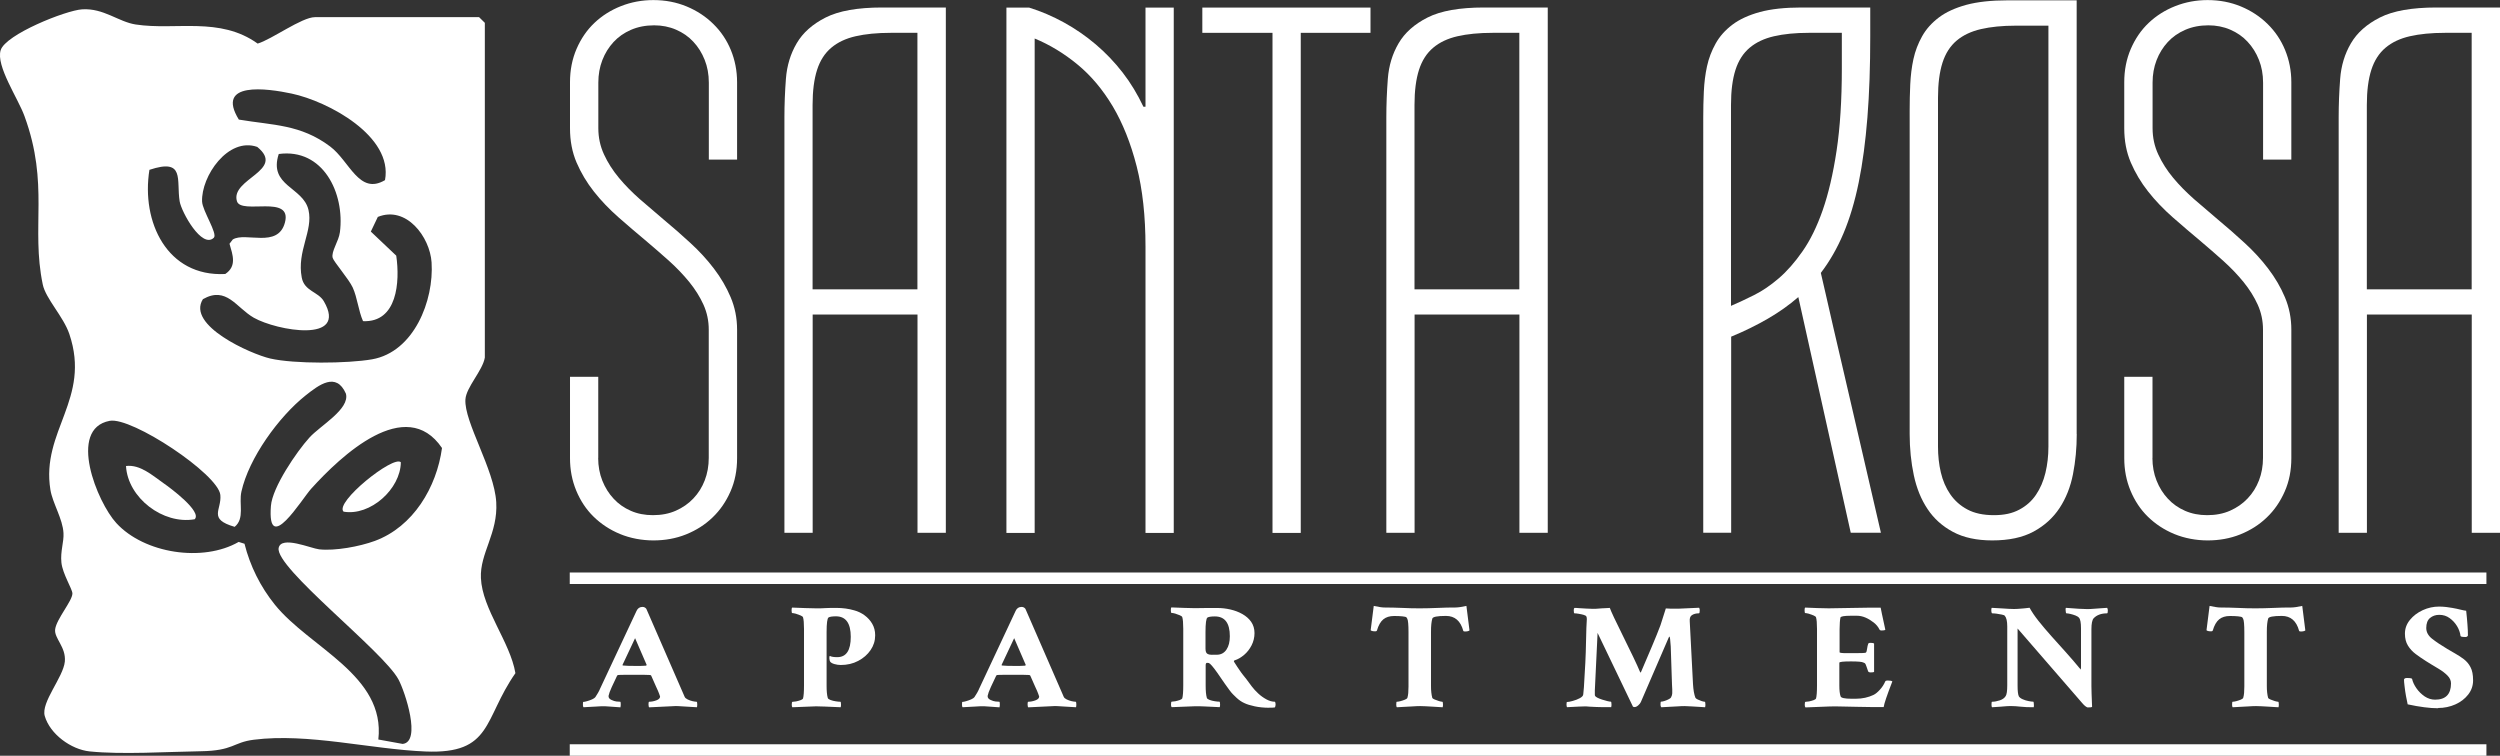
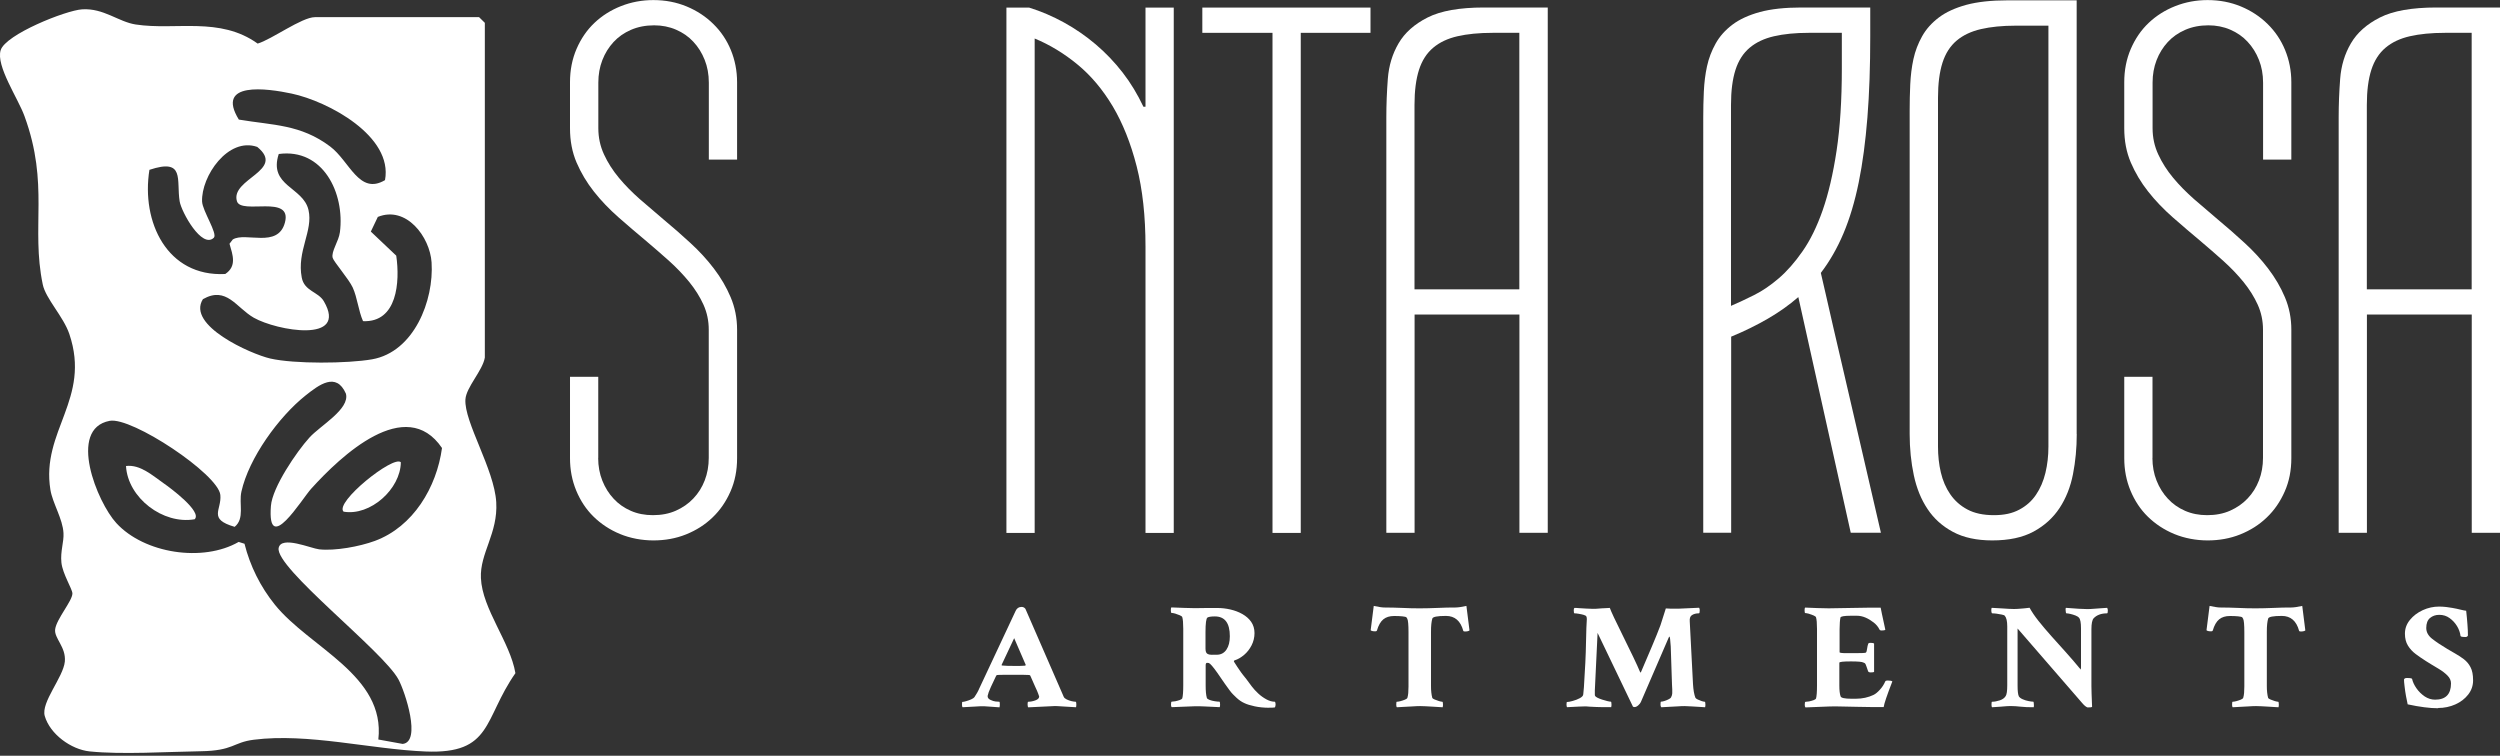
<svg xmlns="http://www.w3.org/2000/svg" id="logos" viewBox="0 0 300 90.69">
  <rect x="0" y="0" width="300" height="90.69" fill="#333333" stroke="none" />
  <defs>
    <style>
      .cls-1 {
        fill: #fff;
      }
    </style>
  </defs>
  <g>
    <path class="cls-1" d="M71.78,54.94c0,1,.17,1.91.5,2.74.33.83.78,1.55,1.36,2.17.57.62,1.26,1.1,2.06,1.45.8.35,1.68.52,2.65.52,1.03,0,1.95-.18,2.76-.54s1.52-.85,2.1-1.47c.59-.62,1.04-1.34,1.36-2.17.32-.83.48-1.73.48-2.69v-15.39c0-1.06-.21-2.05-.63-2.99-.42-.93-.99-1.84-1.7-2.72-.71-.87-1.52-1.72-2.42-2.53s-1.83-1.61-2.76-2.4c-1.12-.93-2.23-1.89-3.33-2.85-1.1-.97-2.08-1.99-2.94-3.08s-1.55-2.25-2.08-3.48c-.53-1.24-.79-2.61-.79-4.12v-5.52c0-1.45.26-2.78.79-4.01.53-1.22,1.24-2.26,2.15-3.12.91-.86,1.97-1.53,3.19-2.01,1.22-.48,2.51-.72,3.87-.72,1.45,0,2.78.26,4.01.77,1.22.51,2.29,1.21,3.19,2.1.91.89,1.61,1.93,2.1,3.12s.75,2.48.75,3.87v9.28h-3.39v-9.23c0-1-.17-1.91-.5-2.74-.33-.83-.78-1.55-1.36-2.17-.57-.62-1.27-1.1-2.08-1.45s-1.69-.52-2.62-.52c-1.03,0-1.95.18-2.78.54-.83.36-1.53.85-2.1,1.47-.57.62-1.02,1.34-1.34,2.17-.32.83-.48,1.73-.48,2.69v5.48c0,1.12.23,2.17.68,3.14.45.98,1.05,1.92,1.79,2.81.74.89,1.58,1.74,2.51,2.56.93.81,1.89,1.63,2.85,2.44,1.09.91,2.16,1.84,3.21,2.81,1.06.97,2,1.99,2.83,3.08.83,1.09,1.5,2.23,2.01,3.44.51,1.21.77,2.5.77,3.89v15.43c0,1.45-.26,2.78-.79,3.98-.53,1.21-1.24,2.25-2.15,3.12-.91.88-1.97,1.55-3.19,2.04s-2.53.72-3.91.72-2.78-.26-4.01-.77-2.28-1.21-3.17-2.08c-.89-.87-1.58-1.92-2.08-3.12-.5-1.21-.75-2.5-.75-3.89v-9.77h3.39v9.73Z" />
-     <path class="cls-1" d="M113.49,63.94h-3.39v-26.2h-12.58v26.2h-3.39V14.07c0-1.51.06-3.05.18-4.62.12-1.57.55-2.99,1.29-4.25.74-1.27,1.9-2.3,3.48-3.1s3.84-1.2,6.77-1.2h7.65v63.04ZM106.88,3.94c-1.63,0-3.03.14-4.21.41s-2.15.73-2.92,1.38-1.34,1.53-1.7,2.65c-.36,1.12-.54,2.52-.54,4.21v22.13h12.58V3.94h-3.21Z" />
-     <path class="cls-1" d="M137.46,12.81V.91h3.39v63.04h-3.39V29.6c0-3.65-.35-6.86-1.06-9.64-.71-2.78-1.67-5.17-2.87-7.2-1.21-2.02-2.62-3.7-4.23-5.02-1.61-1.33-3.33-2.37-5.14-3.12v59.33h-3.39V.91h2.72c1.45.45,2.84,1.05,4.19,1.79,1.34.74,2.61,1.61,3.8,2.62,1.19,1.01,2.27,2.14,3.24,3.39.97,1.25,1.79,2.62,2.49,4.1h.27Z" />
+     <path class="cls-1" d="M137.46,12.81V.91h3.39v63.04h-3.39V29.6c0-3.65-.35-6.86-1.06-9.64-.71-2.78-1.67-5.17-2.87-7.2-1.21-2.02-2.62-3.7-4.23-5.02-1.61-1.33-3.33-2.37-5.14-3.12v59.33h-3.39V.91h2.72c1.45.45,2.84,1.05,4.19,1.79,1.34.74,2.61,1.61,3.8,2.62,1.19,1.01,2.27,2.14,3.24,3.39.97,1.25,1.79,2.62,2.49,4.1h.27" />
    <path class="cls-1" d="M164.46.91v3.03h-8.37v60.01h-3.39V3.94h-8.42V.91h20.18Z" />
    <path class="cls-1" d="M185.72,63.94h-3.39v-26.2h-12.58v26.2h-3.39V14.07c0-1.51.06-3.05.18-4.62.12-1.57.55-2.99,1.29-4.25.74-1.27,1.9-2.3,3.48-3.1s3.84-1.2,6.77-1.2h7.65v63.04ZM179.11,3.94c-1.63,0-3.03.14-4.21.41s-2.15.73-2.92,1.38-1.34,1.53-1.7,2.65c-.36,1.12-.54,2.52-.54,4.21v22.13h12.58V3.94h-3.21Z" />
    <path class="cls-1" d="M224.43,4.34c0,3.62-.11,6.87-.34,9.75-.23,2.88-.57,5.48-1.04,7.78-.47,2.31-1.08,4.35-1.83,6.13-.75,1.78-1.66,3.36-2.72,4.75.12.48.31,1.31.57,2.47.26,1.16.57,2.52.93,4.07s.75,3.24,1.18,5.07c.42,1.83.84,3.65,1.27,5.48.42,1.83.83,3.58,1.22,5.27.39,1.69.74,3.19,1.04,4.5.3,1.31.63,2.75,1,4.32h-3.62l-6.29-28.28c-1.12.97-2.34,1.83-3.67,2.6-1.33.77-2.79,1.49-4.39,2.15v23.53h-3.35V14.07c0-1,.02-2.02.07-3.08.05-1.06.17-2.07.38-3.03.21-.97.56-1.88,1.04-2.74.48-.86,1.15-1.61,2.01-2.26.86-.65,1.96-1.15,3.3-1.52,1.34-.36,2.99-.54,4.96-.54h8.28v3.44ZM207.73,36.7c.84-.36,1.76-.79,2.76-1.29,1-.5,1.98-1.17,2.96-2.01.98-.84,1.93-1.92,2.85-3.24.92-1.31,1.73-2.96,2.42-4.93.69-1.98,1.25-4.36,1.67-7.15.42-2.79.63-6.09.63-9.89V3.94h-3.98c-1.6,0-2.99.14-4.16.41s-2.15.73-2.92,1.38-1.34,1.53-1.7,2.65c-.36,1.12-.54,2.52-.54,4.21v24.12Z" />
    <path class="cls-1" d="M249.21,52.09c0,1.66-.15,3.26-.45,4.8-.3,1.54-.84,2.9-1.61,4.07s-1.81,2.12-3.12,2.83c-1.31.71-2.96,1.06-4.96,1.06-1.87,0-3.44-.34-4.71-1.02-1.27-.68-2.29-1.59-3.05-2.74-.77-1.15-1.32-2.5-1.65-4.05-.33-1.55-.5-3.21-.5-4.96V13.21c0-1,.02-2.02.07-3.08.05-1.06.17-2.07.38-3.03.21-.97.56-1.88,1.04-2.74.48-.86,1.15-1.61,2.01-2.26s1.96-1.15,3.3-1.52c1.34-.36,2.99-.54,4.96-.54h8.28v52.04ZM245.82,3.08h-3.94c-1.6,0-2.99.14-4.16.41s-2.15.73-2.92,1.38c-.77.65-1.34,1.53-1.7,2.65-.36,1.12-.54,2.52-.54,4.21v41.86c0,1.09.11,2.12.34,3.1s.6,1.85,1.13,2.62c.53.77,1.21,1.38,2.06,1.83.84.45,1.9.68,3.17.68s2.22-.22,3.05-.66c.83-.44,1.5-1.03,2.01-1.79.51-.75.89-1.63,1.13-2.62.24-1,.36-2.05.36-3.17V3.08Z" />
    <path class="cls-1" d="M258.29,54.94c0,1,.17,1.91.5,2.74.33.83.78,1.55,1.36,2.17.57.62,1.26,1.1,2.06,1.45.8.35,1.68.52,2.65.52,1.03,0,1.95-.18,2.76-.54s1.52-.85,2.1-1.47c.59-.62,1.04-1.34,1.36-2.17.32-.83.48-1.73.48-2.69v-15.39c0-1.06-.21-2.05-.63-2.99-.42-.93-.99-1.84-1.7-2.72-.71-.87-1.52-1.72-2.42-2.53s-1.83-1.61-2.76-2.4c-1.12-.93-2.23-1.89-3.33-2.85-1.1-.97-2.08-1.99-2.94-3.08s-1.55-2.25-2.08-3.48c-.53-1.24-.79-2.61-.79-4.12v-5.52c0-1.45.26-2.78.79-4.01.53-1.22,1.24-2.26,2.15-3.12.91-.86,1.97-1.53,3.19-2.01,1.22-.48,2.51-.72,3.87-.72,1.45,0,2.78.26,4.01.77,1.22.51,2.29,1.21,3.19,2.1.91.89,1.61,1.93,2.1,3.12s.75,2.48.75,3.87v9.28h-3.39v-9.23c0-1-.17-1.91-.5-2.74-.33-.83-.78-1.55-1.36-2.17-.57-.62-1.27-1.1-2.08-1.45s-1.69-.52-2.62-.52c-1.03,0-1.95.18-2.78.54-.83.36-1.53.85-2.1,1.47-.57.62-1.02,1.34-1.34,2.17-.32.83-.48,1.73-.48,2.69v5.48c0,1.12.23,2.17.68,3.14.45.98,1.05,1.92,1.79,2.81.74.89,1.58,1.74,2.51,2.56.93.81,1.89,1.63,2.85,2.44,1.09.91,2.16,1.84,3.21,2.81,1.06.97,2,1.99,2.83,3.08.83,1.09,1.5,2.23,2.01,3.44.51,1.21.77,2.5.77,3.89v15.43c0,1.45-.26,2.78-.79,3.98-.53,1.21-1.24,2.25-2.15,3.12-.91.88-1.97,1.55-3.19,2.04s-2.53.72-3.91.72-2.78-.26-4.01-.77-2.28-1.21-3.17-2.08c-.89-.87-1.58-1.92-2.08-3.12-.5-1.21-.75-2.5-.75-3.89v-9.77h3.39v9.73Z" />
    <path class="cls-1" d="M300,63.94h-3.39v-26.2h-12.58v26.2h-3.39V14.07c0-1.51.06-3.05.18-4.62.12-1.57.55-2.99,1.29-4.25.74-1.27,1.9-2.3,3.48-3.1s3.84-1.2,6.77-1.2h7.65v63.04ZM293.39,3.94c-1.63,0-3.03.14-4.21.41s-2.15.73-2.92,1.38-1.34,1.53-1.7,2.65c-.36,1.12-.54,2.52-.54,4.21v22.13h12.58V3.94h-3.21Z" />
  </g>
  <g>
-     <path class="cls-1" d="M70.03,84.88c-.05-.05-.08-.14-.08-.27,0-.25.01-.38.04-.38.1,0,.26-.03.46-.09.21-.06.41-.13.61-.22.2-.09.32-.18.38-.26.1-.14.21-.32.33-.53.12-.21.2-.38.25-.51l.1-.21,4.27-9.11c.14-.31.38-.47.71-.47.19,0,.35.08.46.23l3.96,9.09c.12.28.23.54.34.78.11.25.21.48.3.69.05.12.17.22.35.31.18.09.38.16.59.21.21.05.38.07.49.07.05,0,.08.1.08.3,0,.19-.01.31-.04.36l-1.18-.07c-.37-.02-.69-.04-.97-.06s-.49-.02-.66,0l-2.92.14c-.05-.05-.08-.17-.08-.38,0-.19.03-.29.08-.29.28,0,.57-.06.87-.17.3-.11.44-.27.44-.46,0-.01-.04-.12-.11-.32-.07-.2-.2-.5-.38-.88l-.58-1.31c-.05-.05-.1-.07-.14-.07-.13-.01-.35-.02-.66-.02h-2.33c-.33,0-.6,0-.82.02-.05,0-.1.03-.14.09l-.64,1.36c-.22.48-.34.82-.38,1.04-.03.21.08.38.34.5.23.11.43.17.61.19.17.02.32.03.45.03.04.01.06.11.06.29,0,.16-.01.28-.04.38-.58-.04-1-.07-1.26-.09-.26-.02-.46-.04-.59-.04-.13,0-.27,0-.42,0-.15.01-.38.03-.7.04-.32.02-.82.05-1.49.08ZM76.17,79.91c.26,0,.5,0,.72,0,.23,0,.44-.02.65-.03l.06-.09-1.39-3.21-1.51,3.21s.01.07.04.07c.39.04.86.05,1.43.05Z" />
-     <path class="cls-1" d="M95.09,84.88c-.05-.05-.08-.15-.08-.3,0-.24.03-.36.08-.36.1,0,.25-.02.44-.05.19-.04.37-.09.54-.15.17-.07.26-.13.29-.19.08-.28.12-.8.12-1.58v-6.78c0-.67-.04-1.14-.12-1.4-.03-.07-.13-.15-.3-.22s-.36-.14-.55-.2c-.19-.05-.34-.08-.44-.08-.05,0-.08-.11-.08-.32,0-.19.02-.3.06-.34.58.02,1.11.05,1.58.06.48.02.89.03,1.25.03.18,0,.38,0,.59,0,.21,0,.43-.01.65-.03.22-.01.43-.02.64-.02h.6c.77,0,1.49.1,2.14.29.45.12.87.32,1.25.6.38.28.69.62.92,1.02.23.4.35.86.35,1.37,0,.65-.18,1.24-.55,1.78-.37.54-.86.97-1.49,1.3-.62.33-1.32.49-2.09.49-.26,0-.51-.04-.76-.11-.25-.07-.42-.17-.51-.29-.05-.07-.08-.2-.1-.39-.01-.19.01-.29.08-.29.18.1.47.14.87.14,1.08,0,1.62-.81,1.62-2.44s-.59-2.46-1.78-2.46c-.45,0-.75.05-.89.14-.15.11-.23.69-.23,1.76v6.42c0,.63.04,1.12.14,1.47.03.1.14.18.33.25s.41.13.64.16c.23.04.41.05.54.05.05,0,.08.11.08.34,0,.12-.01.23-.04.32-1.54-.07-2.53-.11-2.95-.11l-2.82.11Z" />
    <path class="cls-1" d="M115.52,84.88c-.05-.05-.08-.14-.08-.27,0-.25.01-.38.04-.38.1,0,.26-.03.46-.09.21-.06.41-.13.61-.22.2-.09.32-.18.38-.26.1-.14.21-.32.33-.53.12-.21.2-.38.25-.51l.1-.21,4.27-9.11c.14-.31.38-.47.71-.47.19,0,.35.08.46.23l3.96,9.09c.12.28.23.54.34.78.11.25.21.48.3.69.05.12.17.22.35.31.18.09.38.16.59.21.21.05.38.07.49.07.05,0,.08.1.08.3,0,.19-.01.31-.04.36l-1.18-.07c-.37-.02-.69-.04-.97-.06s-.49-.02-.66,0l-2.92.14c-.05-.05-.08-.17-.08-.38,0-.19.03-.29.08-.29.28,0,.57-.06.87-.17.3-.11.44-.27.44-.46,0-.01-.04-.12-.11-.32-.07-.2-.2-.5-.38-.88l-.58-1.31c-.05-.05-.1-.07-.14-.07-.13-.01-.35-.02-.66-.02h-2.33c-.33,0-.6,0-.82.02-.05,0-.1.03-.14.09l-.64,1.36c-.22.48-.34.82-.38,1.04-.03.21.08.38.34.5.23.11.43.17.61.19.17.02.32.03.45.03.04.01.06.11.06.29,0,.16-.01.28-.04.38-.58-.04-1-.07-1.26-.09-.26-.02-.46-.04-.59-.04-.13,0-.27,0-.42,0-.15.01-.38.03-.7.04-.32.02-.82.05-1.49.08ZM121.66,79.91c.26,0,.5,0,.72,0,.23,0,.44-.02.65-.03l.06-.09-1.39-3.21-1.51,3.21s.01.07.04.07c.39.04.86.05,1.43.05Z" />
    <path class="cls-1" d="M152.3,84.93c-.63,0-1.21-.06-1.73-.17-.52-.11-.94-.24-1.25-.39-.32-.14-.64-.36-.95-.65-.15-.14-.3-.28-.42-.41-.13-.13-.27-.3-.41-.49-.15-.2-.34-.46-.57-.79-.23-.33-.53-.77-.91-1.32-.5-.71-.84-1.09-1-1.15-.03-.01-.1-.02-.21-.02s-.17.1-.17.29v2.44c0,.63.04,1.12.14,1.47.03.1.14.18.33.25s.41.13.64.16c.23.04.41.05.54.05.05,0,.08.11.08.34,0,.12-.01.23-.04.32-.77-.04-1.4-.07-1.89-.09-.49-.02-.84-.03-1.06-.02l-2.82.11c-.05-.05-.08-.15-.08-.3,0-.24.03-.36.08-.36.1,0,.25-.02.44-.05.19-.04.37-.09.54-.15.17-.07.26-.13.29-.19.08-.28.12-.8.12-1.58v-6.78c0-.67-.04-1.14-.12-1.4-.03-.07-.13-.15-.3-.22s-.36-.14-.55-.2c-.19-.05-.34-.08-.44-.08-.05,0-.08-.11-.08-.32,0-.19.02-.3.06-.34.59.02,1.12.05,1.59.06.47.02.88.03,1.25.03.62-.01,1.1-.02,1.45-.02h1.25c.51,0,1.03.06,1.55.18.52.12,1,.3,1.44.55.44.25.79.56,1.05.93.26.38.4.83.4,1.35s-.12,1.02-.35,1.47c-.23.45-.53.84-.9,1.15s-.74.53-1.13.65c-.1.04-.12.1-.06.2.28.44.5.78.66,1,.15.23.29.41.4.55.11.14.24.3.4.5.15.2.37.49.66.89.22.29.48.57.78.85.3.28.63.51.98.7.35.19.69.28,1.01.28.05.05.08.16.08.32,0,.14-.03.26-.08.36-.09.01-.19.02-.3.03-.11,0-.24,0-.38,0ZM145.48,78.57h.52c.5,0,.89-.2,1.17-.61.28-.41.41-.94.41-1.61,0-1.59-.6-2.38-1.8-2.38-.45,0-.75.05-.89.14-.15.11-.23.69-.23,1.76v1.94c0,.34.07.55.22.64.15.09.34.13.59.13Z" />
    <path class="cls-1" d="M167.63,84.88c-.05-.05-.08-.14-.08-.29,0-.25.02-.38.06-.38.1,0,.25-.02.44-.07.19-.05.37-.11.54-.18.17-.07.26-.14.29-.2.05-.17.09-.36.11-.59.02-.23.03-.49.03-.79v-6.49c0-.93-.05-1.48-.15-1.65l-.1-.16c-.05-.05-.22-.09-.5-.12-.28-.03-.61-.04-.98-.04-.53,0-.96.13-1.29.4-.33.27-.59.72-.77,1.35-.03.06-.09.09-.19.09-.28,0-.47-.04-.56-.13l.37-2.92c.28.06.53.11.75.14.22.04.41.05.58.05.66,0,1.36.02,2.11.05.75.04,1.46.05,2.11.05s1.36-.02,2.12-.05c.76-.04,1.47-.05,2.12-.05.17,0,.36-.02.58-.05.22-.04.47-.08.75-.14l.37,2.94c-.09.08-.28.13-.56.13-.1,0-.17-.03-.19-.09-.32-1.18-1.01-1.78-2.07-1.78s-1.58.11-1.64.32c-.05.17-.09.38-.12.65-.03.26-.04.58-.04.95v6.47c0,.3.01.57.04.81.03.24.06.45.12.65.03.05.12.11.28.18.16.07.33.13.52.19.19.05.32.08.4.08.05,0,.08.11.08.34,0,.12-.01.23-.04.32-.05,0-.17,0-.37-.02s-.46-.03-.79-.05-.63-.04-.89-.05c-.26-.01-.47-.02-.64-.02-.23,0-.55.01-.95.04-.4.02-.78.05-1.13.06-.35.02-.6.03-.72.04Z" />
    <path class="cls-1" d="M188.06,84.88c-.05-.05-.08-.15-.08-.3,0-.23.02-.34.06-.34.15,0,.38-.04.69-.13.3-.08.59-.19.85-.33.26-.14.4-.29.41-.46l.08-.86c.14-2.14.23-3.92.25-5.34.03-1.42.06-2.37.1-2.83,0-.13-.02-.24-.06-.32-.03-.07-.14-.13-.33-.19-.19-.05-.4-.1-.61-.13-.21-.04-.38-.05-.49-.05-.05,0-.08-.13-.08-.38,0-.13.03-.22.08-.27.13,0,.32,0,.59.03.26.02.55.04.85.05.3.02.56.03.78.03.18,0,.41,0,.69-.03s.54-.04.8-.05c.26-.02.44-.03.54-.03.06.19.23.57.49,1.13.26.56.63,1.31,1.09,2.24.46.94.87,1.78,1.22,2.5.35.72.63,1.35.85,1.87h.04s.04,0,.04-.02c.49-1.14.93-2.18,1.33-3.12.4-.94.74-1.79,1.02-2.53l.64-2.01c.12.01.31.02.57.03.26,0,.6,0,.99,0l2.43-.11c.05.06.08.16.08.29,0,.25-.03.38-.1.38h-.02c-.32,0-.59.07-.81.21-.21.13-.3.38-.27.74l.39,7.53c.04.72.14,1.27.29,1.65.04.07.13.14.28.21.15.07.31.13.47.19.17.05.29.08.37.08.05,0,.08.12.08.36,0,.11-.01.21-.04.3-.09-.01-.29-.03-.6-.04-.31-.02-.64-.04-.98-.06-.35-.02-.64-.04-.87-.04s-.55.01-.95.04c-.4.02-.78.05-1.13.06-.35.02-.6.03-.72.04-.06-.06-.1-.16-.1-.29,0-.25.02-.38.06-.38.1,0,.24-.03.41-.08.17-.05.33-.12.49-.2.16-.08.26-.15.3-.22.1-.19.15-.36.15-.5,0-.13,0-.29,0-.47,0-.18-.02-.38-.03-.59l-.15-4.55c-.05-.8-.1-1.2-.15-1.2-.03,0-.06.04-.1.13l-3.34,7.73c-.05.12-.15.25-.31.39-.15.14-.31.21-.46.21-.01,0-.07-.01-.17-.04l-4.25-8.86-.33,6.9v.41c0,.11,0,.19.02.23.03.07.12.15.28.23s.35.16.57.23c.22.07.43.13.63.18.2.05.34.07.42.07.05,0,.08.12.08.36,0,.11-.01.21-.04.3-.77,0-1.35,0-1.75-.02-.39-.01-.67-.02-.84-.04-.17-.01-.29-.02-.37-.03-.08,0-.17,0-.29,0s-.32,0-.62.02c-.3.01-.76.04-1.39.07Z" />
    <path class="cls-1" d="M216.65,84.88c-.05-.05-.08-.15-.08-.3,0-.24.03-.36.08-.36.1,0,.25-.02.44-.05.19-.04.37-.09.54-.15.17-.07.26-.13.29-.19.08-.28.12-.8.12-1.58v-6.78c0-.67-.04-1.14-.12-1.4-.03-.07-.13-.15-.3-.22s-.36-.14-.55-.2c-.19-.05-.34-.08-.44-.08-.05,0-.08-.11-.08-.32,0-.19.02-.3.06-.34.51.02,1.01.05,1.48.06.47.02.92.03,1.36.03.57,0,1.56-.02,2.99-.05.72-.01,1.35-.02,1.89-.03s.99,0,1.35,0c.01.06.06.31.15.75.09.44.23,1.08.41,1.9-.06.06-.21.09-.44.09-.14,0-.23-.04-.27-.13-.15-.31-.38-.59-.69-.83s-.63-.44-.98-.59c-.35-.15-.7-.22-1.03-.22h-.73c-.82,0-1.24.08-1.25.23-.03.14-.05.33-.07.56s-.03.51-.03.83v2.76c0,.07.28.11.83.11h1.02c.81,0,1.25-.02,1.31-.07.06-.06.12-.23.15-.52.03-.19.06-.36.12-.52.01-.08.11-.13.29-.13.22,0,.36.03.42.09v3.39c-.05.05-.19.07-.41.07-.17,0-.27-.05-.31-.14-.15-.47-.26-.75-.31-.86-.05-.08-.09-.12-.11-.12s-.06-.02-.13-.06c-.18-.1-.68-.14-1.51-.14-.93,0-1.39.05-1.39.16v2.76c0,.56.05.99.15,1.27.05.19.49.29,1.31.29h.5c.8,0,1.52-.16,2.16-.47.22-.11.47-.31.74-.61.28-.3.49-.63.65-1,.03-.07.12-.11.27-.11.31,0,.5.04.58.11-.64,1.65-.99,2.68-1.04,3.08-.32,0-.74,0-1.26,0-.52,0-1.14-.02-1.86-.03-.71-.01-1.35-.03-1.93-.04-.58-.02-1.09-.02-1.54,0l-2.82.11Z" />
    <path class="cls-1" d="M250.57,84.9c-.14,0-.34-.14-.6-.41l-7.86-9.07v6.87c0,.63.05,1.06.15,1.27.08.13.23.25.46.35.23.1.47.18.71.22.24.05.43.07.56.07.03,0,.05.05.06.15.01.1.02.21.02.31s-.01.18-.04.21c-.62,0-1.14-.02-1.57-.07-.43-.05-.78-.07-1.03-.07-.31,0-.55,0-.73.02-.18.01-.38.03-.61.05-.23.02-.58.05-1.05.07-.04-.04-.06-.14-.06-.32,0-.23.02-.34.06-.34.3,0,.61-.06.94-.17.33-.11.56-.28.7-.51.13-.19.19-.63.19-1.31v-7.05c0-.62-.1-1.05-.29-1.27-.04-.06-.16-.11-.36-.15-.2-.04-.41-.08-.64-.11-.23-.03-.4-.04-.53-.04-.03,0-.05-.05-.07-.14s-.03-.2-.02-.31c0-.11.02-.18.05-.21l1.24.07c.3.02.56.04.8.05.24.01.44.02.61.02.22,0,.49-.01.8-.04.32-.02.68-.06,1.09-.11.26.48.61,1,1.07,1.58s.97,1.18,1.54,1.82c.57.64,1.16,1.3,1.78,1.98.61.68,1.19,1.36,1.75,2.04.01-.05.02-.13.03-.25,0-.12,0-.28,0-.48v-4.21c0-.69-.08-1.12-.25-1.29-.08-.1-.22-.18-.41-.26-.2-.08-.41-.14-.62-.19-.21-.05-.37-.07-.47-.07-.03,0-.05-.05-.07-.14s-.03-.2-.03-.31.01-.18.04-.21c.59.05,1.1.08,1.53.11.42.02.77.04,1.02.04.22,0,.5-.01.83-.04.33-.02.65-.05.96-.07.3-.02.5-.04.61-.04.05.08.08.19.08.32,0,.23-.03.34-.1.34-.69,0-1.23.2-1.6.59-.18.2-.27.64-.27,1.31v6.81c0,.21,0,.53.02.95.01.42.03.94.06,1.56-.05.05-.21.07-.48.07Z" />
    <path class="cls-1" d="M267.93,84.88c-.05-.05-.08-.14-.08-.29,0-.25.02-.38.06-.38.1,0,.25-.02.44-.07.19-.05.37-.11.54-.18.17-.07.26-.14.29-.2.05-.17.09-.36.11-.59.02-.23.03-.49.03-.79v-6.49c0-.93-.05-1.48-.15-1.65l-.1-.16c-.05-.05-.22-.09-.5-.12-.28-.03-.61-.04-.98-.04-.53,0-.96.13-1.29.4-.33.27-.59.72-.77,1.35-.03.06-.09.09-.19.09-.28,0-.47-.04-.56-.13l.37-2.92c.28.06.53.11.75.14.22.04.41.05.58.05.66,0,1.36.02,2.11.05.75.04,1.46.05,2.11.05s1.36-.02,2.12-.05c.76-.04,1.47-.05,2.12-.05.17,0,.36-.02.58-.05.22-.04.47-.08.75-.14l.37,2.94c-.09.08-.28.13-.56.13-.1,0-.17-.03-.19-.09-.32-1.18-1.01-1.78-2.07-1.78s-1.58.11-1.64.32c-.05.17-.09.38-.12.65-.03.26-.04.58-.04.95v6.47c0,.3.01.57.04.81.03.24.06.45.12.65.03.05.12.11.28.18.16.07.33.13.52.19.19.05.32.08.4.08.05,0,.08.11.08.34,0,.12-.01.23-.04.32-.05,0-.17,0-.37-.02s-.46-.03-.79-.05-.63-.04-.89-.05c-.26-.01-.47-.02-.64-.02-.23,0-.55.01-.95.04-.4.02-.78.05-1.13.06-.35.02-.6.03-.72.04Z" />
    <path class="cls-1" d="M292.59,84.99c-.52,0-1.07-.04-1.68-.12-.61-.08-1.27-.19-1.99-.35-.06-.26-.13-.59-.2-.99-.07-.39-.13-.78-.17-1.16-.05-.38-.07-.65-.07-.83.04-.12.15-.18.35-.18.4,0,.6.04.62.11.08.36.25.73.52,1.12s.6.71.99.98c.39.26.81.39,1.25.39,1.27,0,1.91-.65,1.91-1.95,0-.35-.14-.66-.43-.95-.29-.29-.62-.54-1-.77-.38-.23-.7-.42-.98-.59l-.58-.36c-.44-.28-.85-.56-1.24-.85-.39-.29-.7-.63-.94-1.02-.24-.39-.36-.86-.36-1.43,0-.61.2-1.16.6-1.65.4-.49.91-.88,1.54-1.17.63-.29,1.29-.43,1.97-.43.27,0,.55.02.84.05.29.04.54.07.74.11.39.07.72.14.99.21.28.07.5.11.67.13.06.59.12,1.12.15,1.61.04.49.06.94.06,1.36-.05.12-.15.18-.29.18-.39,0-.59-.04-.6-.13-.05-.41-.19-.8-.42-1.18-.23-.38-.53-.7-.89-.96-.36-.26-.77-.39-1.24-.39-.44,0-.81.13-1.11.38-.3.25-.45.65-.45,1.2,0,.49.23.92.7,1.29.47.37,1.08.78,1.82,1.22l.98.57c.36.2.7.43,1.02.67.32.25.59.56.79.95.21.39.31.92.31,1.59,0,.63-.2,1.2-.59,1.7-.39.5-.91.9-1.54,1.18s-1.33.43-2.08.43Z" />
  </g>
-   <rect class="cls-1" x="68.37" y="68.7" width="230" height="1.38" />
-   <rect class="cls-1" x="68.37" y="89.31" width="230" height="1.38" />
  <g>
    <path class="cls-1" d="M58.18,42.91c-.26,1.56-2.24,3.56-2.33,5.02-.17,2.71,3.47,8.37,3.7,12.34.22,3.74-1.98,6.11-1.84,9.1.16,3.72,3.51,7.67,4.14,11.41-3.86,5.52-2.73,9.73-10.79,9.4-6.59-.27-14.08-2.24-20.62-1.41-2.51.32-2.39,1.32-6.37,1.38s-9.43.42-13.31.02c-2.23-.23-4.76-2.07-5.39-4.25-.47-1.64,2.22-4.64,2.41-6.52.17-1.76-1.31-2.81-1.16-3.89.17-1.25,2.07-3.41,2.07-4.29,0-.53-1.18-2.35-1.32-3.71s.31-2.46.25-3.53c-.08-1.7-1.31-3.6-1.57-5.2-1.15-7.08,4.91-10.89,2.27-18.7-.71-2.1-2.84-4.24-3.19-5.95-1.43-6.87.81-11.99-2.19-20.19C2.18,11.82-.51,7.91.08,6.02S7.9,1.24,9.86,1.12c2.59-.16,4.34,1.5,6.43,1.82,4.77.73,10.08-.98,14.63,2.29,1.67-.49,5.3-3.17,6.87-3.17h19.7l.69.68v40.17ZM46.2,21.62c.99-5.29-6.83-9.46-11.2-10.39-2.95-.63-9.18-1.5-6.34,3.12,4.1.69,7.41.56,10.96,3.23,2.34,1.76,3.47,5.87,6.57,4.04ZM17.93,20.38c-1,6.24,2.11,12.86,9.1,12.5,1.41-.94.9-2.28.51-3.63l.39-.51c1.52-.95,5.42,1.11,6.26-2.03.92-3.44-5.27-.9-5.76-2.57-.8-2.69,5.91-3.69,2.44-6.51-3.5-1.22-6.74,3.53-6.62,6.55.04,1.11,1.9,3.87,1.41,4.35-1.43,1.37-3.88-3.08-4.1-4.36-.42-2.59.69-5.23-3.63-3.79ZM43.56,38.53c-.55-1.25-.68-2.81-1.23-4.02-.46-1.01-2.29-3.11-2.41-3.57-.2-.76.73-1.98.87-3.08.6-4.7-2.03-10.1-7.34-9.38-1.26,3.86,2.93,3.94,3.57,6.72.58,2.51-1.42,4.93-.81,8.11.31,1.64,1.98,1.69,2.65,2.84,2.97,5.1-5.67,3.53-8.4,1.98-2.12-1.21-3.27-3.84-6.11-2.23-2,3.15,5.75,6.58,8.07,7.12,2.91.67,9.28.61,12.22.1,5.04-.88,7.45-7.06,7.15-11.63-.2-3.07-3.04-6.84-6.45-5.46l-.84,1.76,3.05,2.89c.46,3.14.13,8.05-4,7.86ZM45.4,88.74l2.92.53c2.27-.24.3-6.24-.5-7.73-1.81-3.39-14.86-13.43-14.38-15.79.31-1.51,3.87.06,4.86.17,1.91.21,4.86-.34,6.68-1.01,4.61-1.7,7.42-6.44,8.06-11.15-4.35-6.4-12.13.94-15.7,4.89-1.1,1.21-5.3,8.16-4.83,2.06.17-2.23,3.08-6.5,4.62-8.2,1.3-1.44,4.87-3.41,4.38-5.27-1.16-2.65-3.24-1.06-4.86.23-3.2,2.55-6.79,7.5-7.68,11.52-.33,1.48.43,3.21-.81,4.23-3.25-.94-1.54-2.01-1.72-3.83-.25-2.49-10.62-9.39-13.28-8.89-5.08.96-1.5,9.77.8,12.27,3.36,3.66,10.39,4.73,14.68,2.26l.7.22c.67,2.67,1.91,5.16,3.65,7.32,4.2,5.19,13.28,8.46,12.41,16.17Z" />
    <path class="cls-1" d="M23.36,62.31c-3.79.67-8.03-2.57-8.24-6.39,1.71-.21,3.19,1.15,4.54,2.09.74.51,4.63,3.39,3.7,4.3Z" />
    <path class="cls-1" d="M48.1,55.47c-.03,3.2-3.65,6.48-6.87,5.93-1.13-1.1,6-6.81,6.87-5.93Z" />
  </g>
</svg>